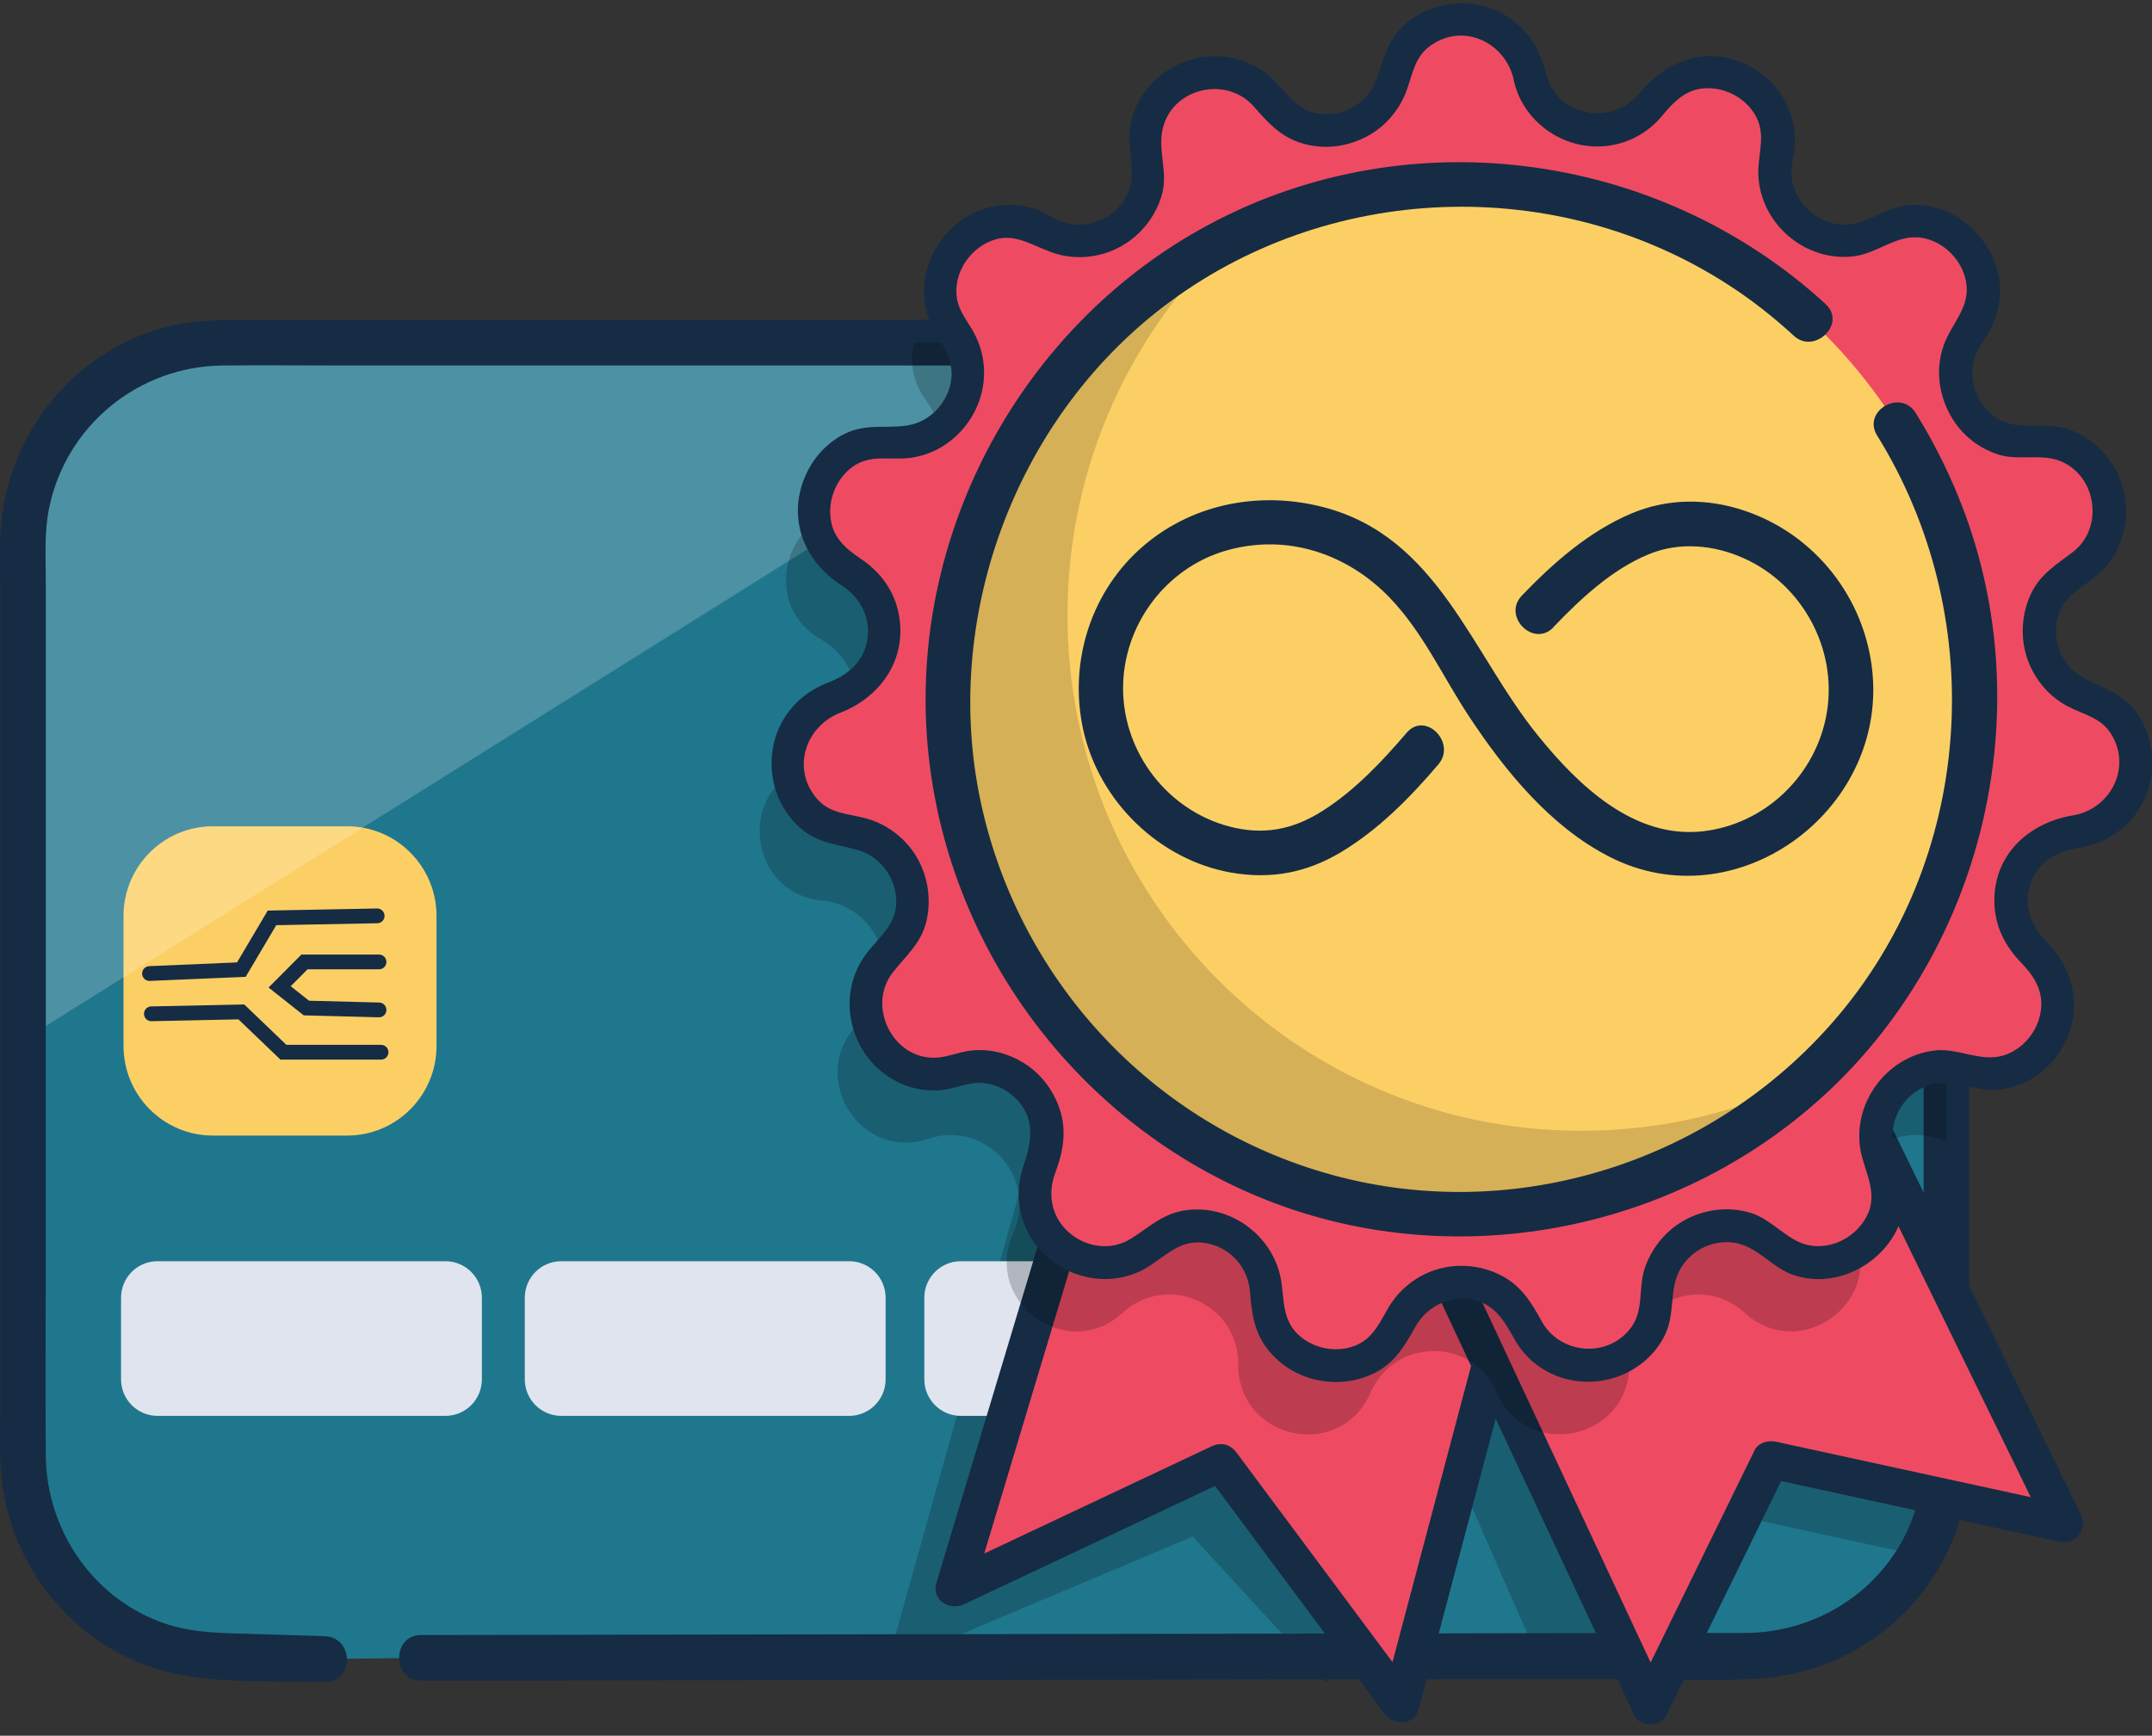
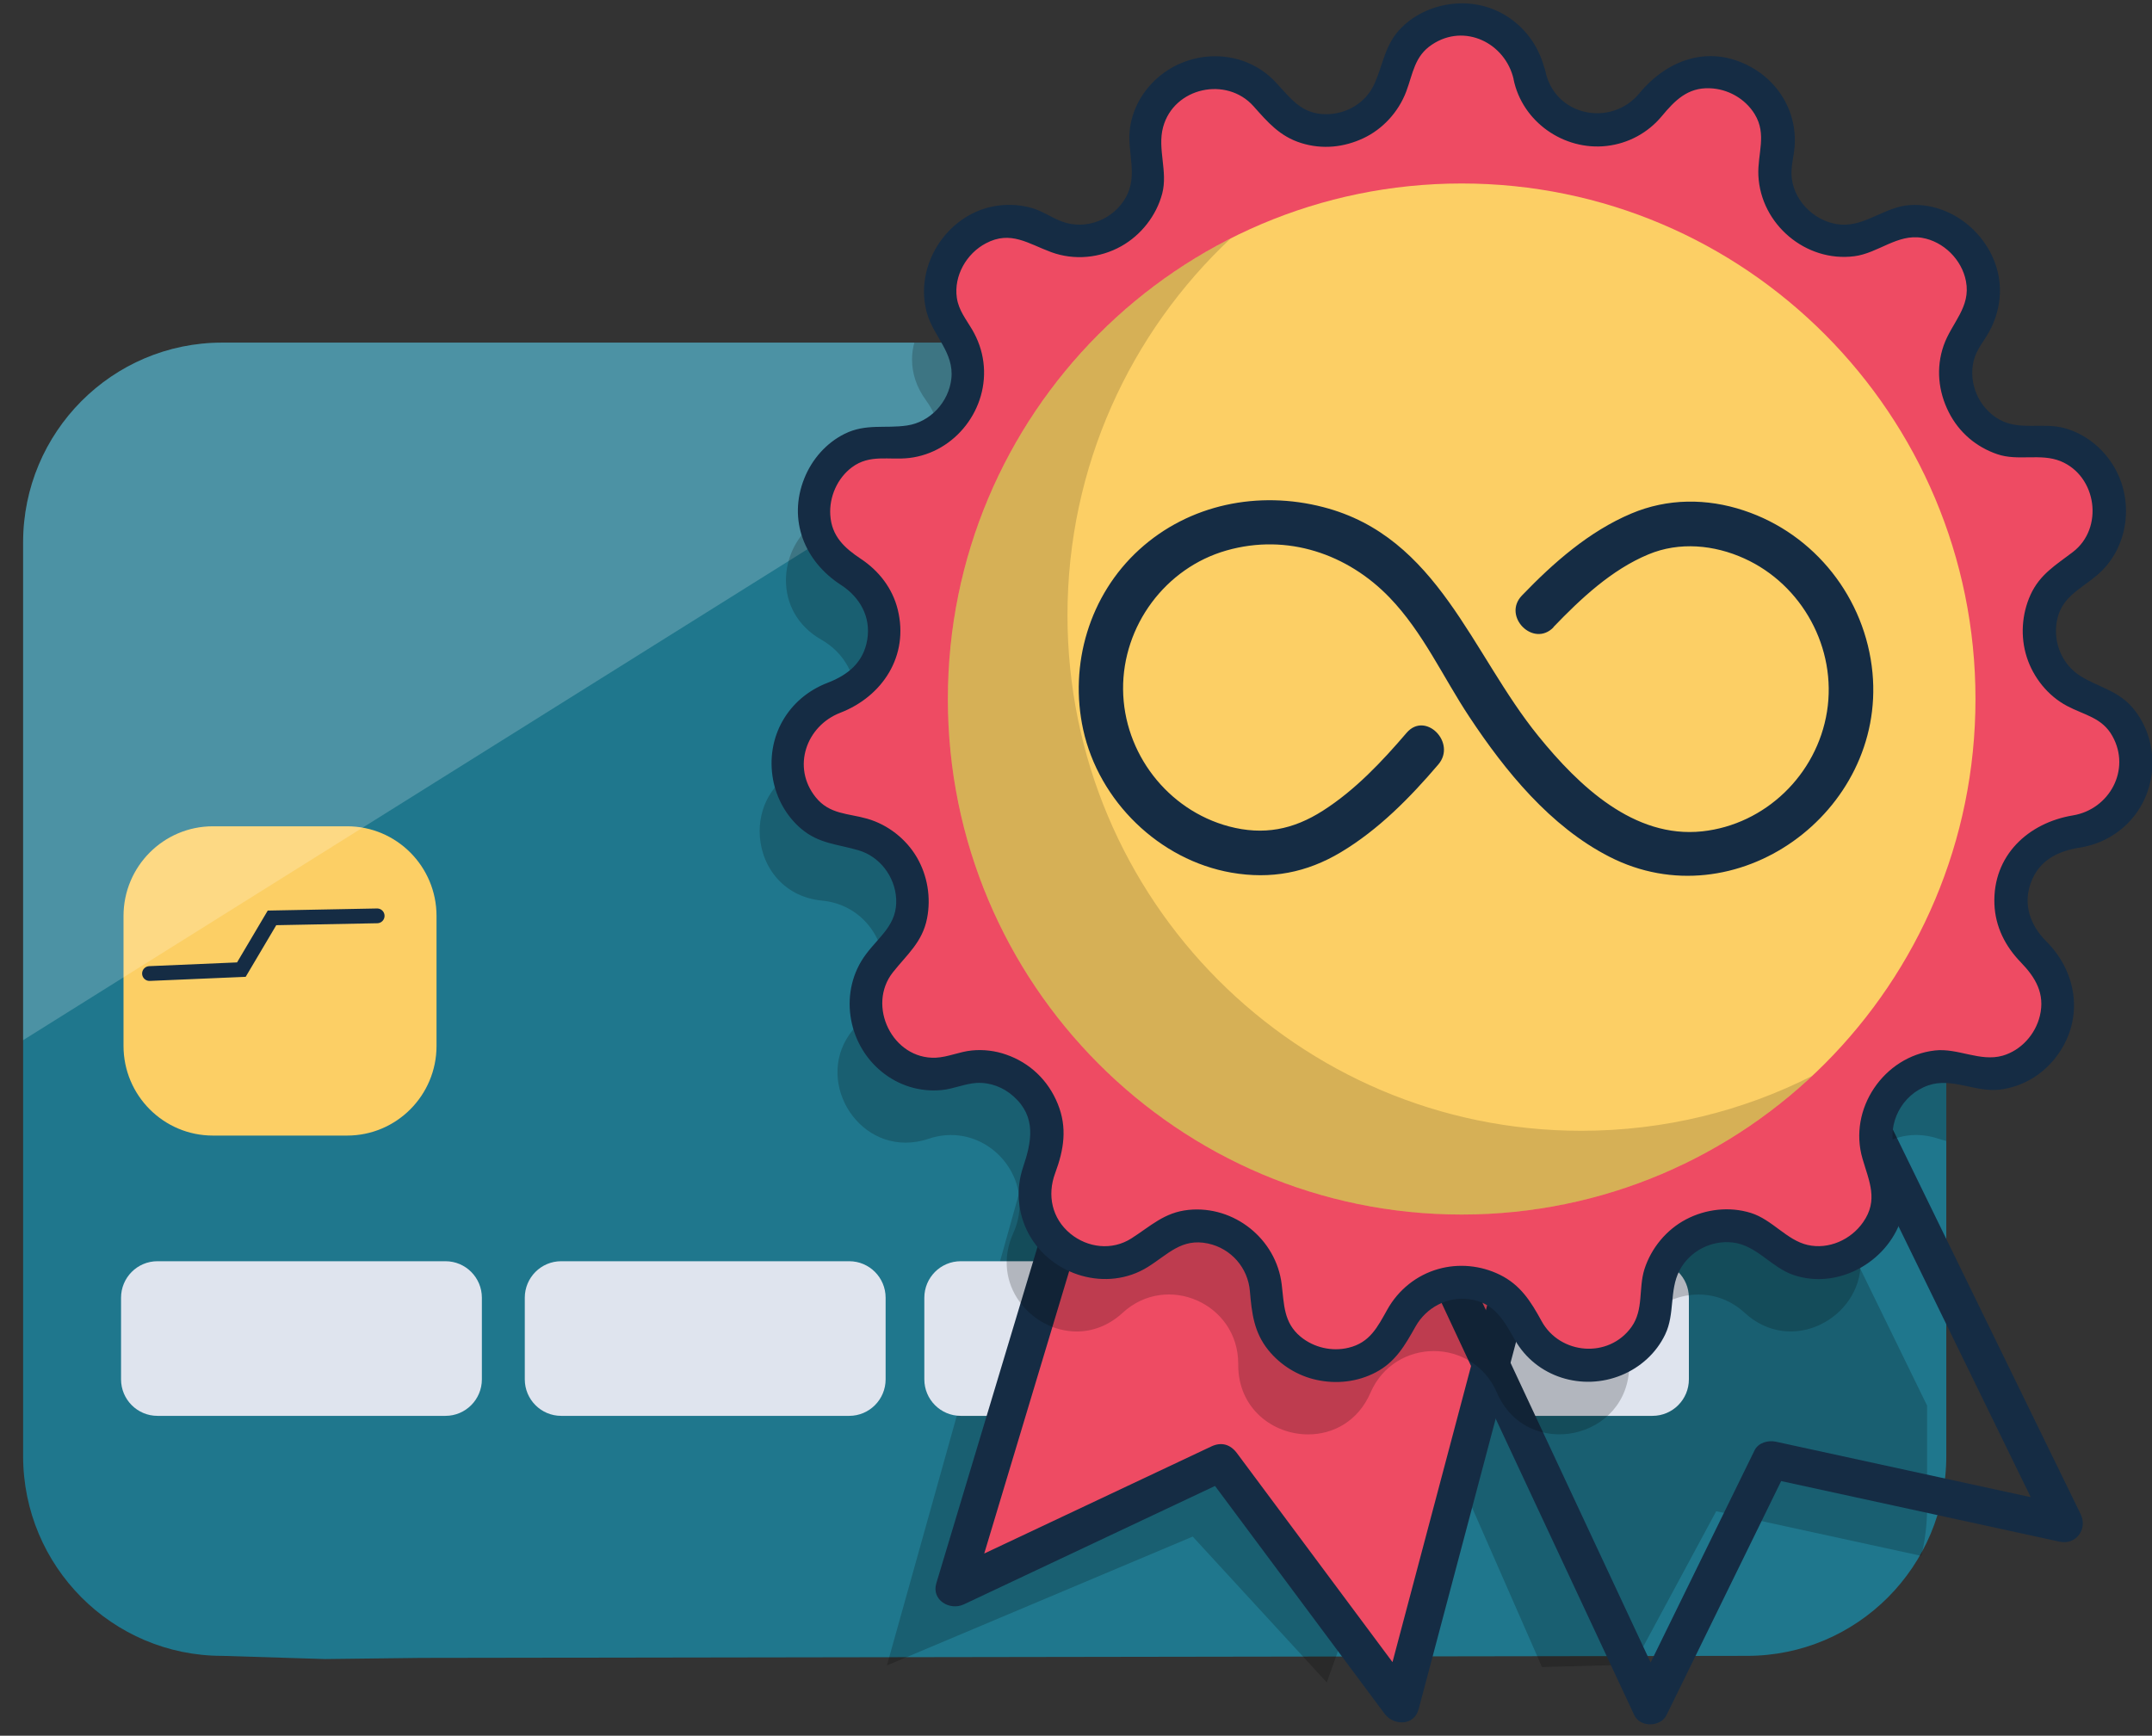
<svg xmlns="http://www.w3.org/2000/svg" width="150" height="121" viewBox="0 0 150 121" fill="none">
  <rect x="0" y="0" width="150" height="121" fill="#333333" stroke="none" />
  <g id="Ø¨Ø±Ø¯Ø§Ø´Øª Ø¨Ø¯ÙÙ ÙØ­Ø¯ÙØ¯ÛØª" clip-path="url(#clip0_406_90515)">
    <path id="Vector" d="M135.662 37.818V101.5C135.662 109.199 129.45 115.433 121.778 115.433L29.349 115.575L22.654 115.655L15.485 115.433C7.823 115.433 1.611 109.199 1.611 101.5V37.818C1.611 30.119 7.823 23.885 15.485 23.885H121.778C129.45 23.885 135.662 30.119 135.662 37.818Z" fill="#1F778D" />
    <g id="Group" opacity="0.2">
      <path id="Vector_2" d="M73.006 76.131L61.82 116.101L83.135 107.118L92.479 117.283L104.339 84.214L73.006 76.131Z" fill="black" />
    </g>
    <g id="Group_2" opacity="0.2">
      <path id="Vector_3" d="M134.323 97.986V105.098C134.323 106.26 134.183 107.392 133.921 108.463L119.624 105.351L113.864 116.041L107.481 116.212L95.127 88.034L122.876 74.535L134.323 97.986Z" fill="black" />
    </g>
    <path id="Vector_4" d="M24.195 57.602H14.841C11.399 57.602 8.609 60.402 8.609 63.856V72.909C8.609 76.362 11.399 79.163 14.841 79.163H24.195C27.637 79.163 30.427 76.362 30.427 72.909V63.856C30.427 60.402 27.637 57.602 24.195 57.602Z" fill="#FCCF65" />
    <path id="Vector_5" d="M10.421 67.867L16.824 67.594L18.959 63.987L26.289 63.846" stroke="#152C44" stroke-width="1.03" stroke-miterlimit="10" stroke-linecap="round" />
-     <path id="Vector_6" d="M10.552 70.674L16.824 70.543L19.754 73.352H26.561" stroke="#152C44" stroke-width="1.03" stroke-miterlimit="10" stroke-linecap="round" />
-     <path id="Vector_7" d="M26.419 67.059H21.224L19.492 68.796L21.355 70.272L26.419 70.403" stroke="#152C44" stroke-width="1.03" stroke-miterlimit="10" stroke-linecap="round" />
    <g id="Group_3">
      <path id="Vector_8" d="M31.051 87.922H10.975C9.573 87.922 8.437 89.062 8.437 90.468V96.156C8.437 97.562 9.573 98.702 10.975 98.702H31.051C32.452 98.702 33.588 97.562 33.588 96.156V90.468C33.588 89.062 32.452 87.922 31.051 87.922Z" fill="#DFE4EE" />
      <path id="Vector_9" d="M59.192 87.922H39.116C37.715 87.922 36.579 89.062 36.579 90.468V96.156C36.579 97.562 37.715 98.702 39.116 98.702H59.192C60.594 98.702 61.73 97.562 61.73 96.156V90.468C61.73 89.062 60.594 87.922 59.192 87.922Z" fill="#DFE4EE" />
      <path id="Vector_10" d="M87.042 87.922H66.965C65.564 87.922 64.428 89.062 64.428 90.468V96.156C64.428 97.562 65.564 98.702 66.965 98.702H87.042C88.443 98.702 89.579 97.562 89.579 96.156V90.468C89.579 89.062 88.443 87.922 87.042 87.922Z" fill="#DFE4EE" />
      <path id="Vector_11" d="M115.183 87.922H95.107C93.705 87.922 92.569 89.062 92.569 90.468V96.156C92.569 97.562 93.705 98.702 95.107 98.702H115.183C116.584 98.702 117.72 97.562 117.72 96.156V90.468C117.72 89.062 116.584 87.922 115.183 87.922Z" fill="#DFE4EE" />
    </g>
    <path id="Vector_12" opacity="0.2" d="M79.289 23.885L1.611 72.513V37.818C1.611 30.129 7.823 23.885 15.485 23.885H79.289Z" fill="white" />
-     <path id="Vector_13" d="M22.654 114.059C21.013 114.009 19.372 113.958 17.721 113.908C15.677 113.847 13.653 113.867 11.68 113.241C6.595 111.604 3.232 106.755 3.192 101.45C3.152 96.792 3.192 92.135 3.192 87.477C3.192 78.717 3.192 69.947 3.192 61.187C3.192 54.297 3.192 47.406 3.192 40.516C3.192 38.859 3.081 37.111 3.413 35.474C4.571 29.684 9.636 25.542 15.495 25.481C18.375 25.451 21.245 25.481 24.124 25.481H116.09C120.026 25.481 124.245 25.037 127.799 27.058C131.796 29.321 134.062 33.534 134.082 38.091C134.082 39.828 134.082 41.566 134.082 43.304V66.512C134.082 74.938 134.082 83.365 134.082 91.791V99.621C134.082 101.935 134.042 104.168 133.105 106.35C131.152 110.937 126.611 113.797 121.688 113.837C120.55 113.837 119.422 113.837 118.284 113.837C112.243 113.837 106.212 113.857 100.171 113.867C91.462 113.878 82.763 113.898 74.054 113.908C65.344 113.918 56.957 113.938 48.409 113.948L31.706 113.979C30.92 113.979 30.135 113.979 29.35 113.979C27.316 113.979 27.306 117.161 29.35 117.161C32.602 117.161 35.844 117.161 39.096 117.151C46.778 117.141 54.471 117.131 62.153 117.121C71.335 117.111 80.518 117.09 89.71 117.08C97.342 117.07 104.974 117.06 112.606 117.05C115.999 117.05 119.452 117.252 122.835 117C129.239 116.525 134.827 112.069 136.629 105.865C137.264 103.683 137.243 101.491 137.243 99.248V78.515C137.243 69.594 137.243 60.672 137.243 51.751C137.243 47.113 137.294 42.476 137.243 37.838C137.183 31.847 133.709 26.189 128.212 23.713C125.836 22.642 123.359 22.299 120.791 22.299H16.945C15.103 22.299 13.29 22.339 11.478 22.824C5.256 24.481 0.725 30.008 0.091 36.413C-0.06 37.939 0.02 39.495 0.02 41.021V98.419C0.02 100.026 -0.06 101.662 0.131 103.259C0.886 109.624 5.558 115.08 11.81 116.585C15.264 117.414 19.12 117.141 22.654 117.252C24.698 117.313 24.688 114.14 22.654 114.069V114.059Z" fill="#152C44" />
    <g id="Group_4">
      <path id="Vector_14" d="M77.93 72.756L66.522 110.715L85.099 101.955L97.634 118.798L107.702 80.839L77.93 72.756Z" fill="#EE4B63" />
      <path id="Vector_15" d="M76.681 72.413C73.349 83.496 70.016 94.57 66.683 105.653C66.21 107.23 65.737 108.796 65.264 110.372C64.911 111.544 66.2 112.302 67.177 111.847C73.369 108.927 79.561 106.007 85.753 103.087L83.971 102.622C88.149 108.24 92.328 113.847 96.506 119.465C97.141 120.314 98.57 120.324 98.882 119.152C101.822 108.068 104.762 96.985 107.702 85.901C108.115 84.335 108.538 82.759 108.951 81.193C109.132 80.516 108.729 79.768 108.045 79.586C99.356 77.222 90.656 74.868 81.967 72.504L78.272 71.503C76.651 71.059 75.967 73.585 77.578 74.019C86.267 76.383 94.966 78.738 103.655 81.102L107.35 82.102L106.444 80.496C103.504 91.579 100.564 102.663 97.624 113.746C97.211 115.312 96.788 116.889 96.375 118.455L98.751 118.141C94.573 112.524 90.395 106.916 86.216 101.299C85.763 100.693 85.139 100.501 84.434 100.834C78.242 103.754 72.05 106.674 65.858 109.594L67.771 111.069C71.103 99.985 74.436 88.912 77.769 77.828C78.242 76.252 78.715 74.686 79.189 73.11C79.662 71.534 77.165 70.806 76.681 72.413Z" fill="#152C44" />
-       <path id="Vector_16" d="M98.933 84.446L115.032 118.909L123.429 101.763L143.898 106.219L126.681 70.947L98.933 84.446Z" fill="#EE4B63" />
      <path id="Vector_17" d="M97.805 85.103C102.507 95.166 107.209 105.23 111.911 115.283C112.575 116.707 113.24 118.132 113.914 119.566C114.317 120.435 115.747 120.405 116.16 119.566C118.959 113.848 121.758 108.139 124.557 102.421L123.087 103.017C129.913 104.502 136.74 105.987 143.556 107.473C144.704 107.725 145.529 106.593 145.026 105.553C140.002 95.257 134.968 84.952 129.943 74.656C129.229 73.201 128.524 71.736 127.809 70.281C127.487 69.615 126.621 69.523 126.027 69.817C117.922 73.757 109.817 77.697 101.722 81.638C100.574 82.193 99.426 82.749 98.278 83.315C96.768 84.052 98.087 86.295 99.587 85.568C107.692 81.628 115.797 77.687 123.892 73.747C125.04 73.191 126.188 72.635 127.336 72.07L125.554 71.605C130.578 81.9 135.612 92.206 140.636 102.502C141.351 103.956 142.056 105.421 142.771 106.876L144.241 104.957C137.414 103.471 130.588 101.986 123.772 100.501C123.238 100.39 122.563 100.572 122.302 101.097C119.502 106.816 116.703 112.524 113.904 118.243H116.15C111.448 108.18 106.746 98.117 102.044 88.064C101.379 86.639 100.715 85.214 100.04 83.78C99.325 82.264 97.09 83.588 97.795 85.093L97.805 85.103Z" fill="#152C44" />
    </g>
    <g id="Group_5">
      <g id="Group_6" opacity="0.2">
        <path id="Vector_18" d="M135.662 37.818V79.535C135.481 79.495 135.31 79.444 135.129 79.384C134.605 79.212 134.082 79.121 133.578 79.121C130.276 79.121 127.718 82.627 129.229 85.961C129.551 86.668 129.692 87.365 129.692 88.032C129.692 91.851 124.899 94.539 121.607 91.518C120.65 90.639 119.513 90.245 118.395 90.245C115.908 90.245 113.532 92.205 113.562 95.115V95.155C113.562 100.379 106.424 101.894 104.339 97.085C103.504 95.155 101.722 94.185 99.939 94.185C98.157 94.185 96.365 95.155 95.529 97.085C94.664 99.086 92.922 99.995 91.18 99.995C88.723 99.995 86.287 98.186 86.307 95.115V95.064C86.307 90.882 81.343 88.679 78.252 91.518C77.265 92.427 76.138 92.821 75.05 92.821C71.889 92.821 69.019 89.517 70.63 85.961C70.932 85.284 71.073 84.607 71.073 83.94C71.073 80.859 68.012 78.282 64.73 79.384C64.176 79.576 63.633 79.656 63.119 79.656C59.041 79.656 56.544 74.281 60.028 71.2C61.146 70.2 61.649 68.906 61.649 67.623C61.649 65.299 59.988 63.046 57.3 62.783C54.47 62.511 52.95 60.227 52.95 57.944C52.95 56.024 54.027 54.105 56.313 53.377C58.508 52.68 59.676 50.73 59.676 48.76C59.676 47.143 58.89 45.527 57.239 44.587C55.538 43.617 54.782 42.031 54.782 40.455C54.782 37.828 56.887 35.221 60.149 35.595C60.34 35.615 60.532 35.625 60.723 35.625C64.559 35.625 66.935 31.159 64.559 27.926C63.874 26.997 63.572 26.017 63.572 25.067C63.572 24.663 63.623 24.269 63.733 23.885H121.778C129.45 23.885 135.662 30.119 135.662 37.818Z" fill="black" />
      </g>
      <path id="Vector_19" d="M106.595 5.214C107.43 9.347 112.777 10.488 115.223 7.053C118.264 2.779 124.96 5.77 123.832 10.902C122.926 15.015 127.346 18.248 130.96 16.106C135.471 13.438 140.375 18.904 137.263 23.128C134.766 26.523 137.495 31.271 141.673 30.786C146.879 30.19 149.144 37.192 144.583 39.779C140.928 41.86 141.492 47.306 145.509 48.579C150.503 50.155 149.738 57.48 144.523 57.985C140.344 58.389 138.653 63.603 141.794 66.401C145.721 69.887 142.046 76.252 137.082 74.585C133.095 73.252 129.44 77.323 131.182 81.163C133.357 85.942 127.416 90.266 123.56 86.72C120.459 83.871 115.465 86.103 115.505 90.317C115.556 95.57 108.377 97.106 106.293 92.287C104.621 88.417 99.154 88.417 97.473 92.287C95.389 97.106 88.21 95.581 88.26 90.317C88.3 86.103 83.306 83.871 80.205 86.72C76.349 90.266 70.409 85.942 72.584 81.163C74.325 77.323 70.671 73.252 66.683 74.585C61.72 76.252 58.055 69.877 61.971 66.401C65.123 63.603 63.431 58.389 59.243 57.985C54.027 57.48 53.262 50.165 58.256 48.579C62.263 47.306 62.837 41.86 59.182 39.779C54.621 37.192 56.887 30.19 62.092 30.786C66.271 31.261 68.999 26.512 66.502 23.128C63.391 18.904 68.294 13.438 72.805 16.106C76.43 18.248 80.85 15.025 79.933 10.902C78.796 5.77 85.501 2.779 88.542 7.053C90.979 10.488 96.325 9.347 97.171 5.214C98.218 0.061 105.548 0.061 106.595 5.214Z" fill="#EE4B63" />
      <path id="Vector_20" d="M101.883 84.668C121.662 84.668 137.696 68.578 137.696 48.729C137.696 28.881 121.662 12.791 101.883 12.791C82.103 12.791 66.069 28.881 66.069 48.729C66.069 68.578 82.103 84.668 101.883 84.668Z" fill="#FCCF65" />
      <g id="Group_7" opacity="0.15">
        <path id="Vector_21" d="M126.319 74.999C119.925 80.991 111.327 84.669 101.883 84.669C82.108 84.669 66.069 68.574 66.069 48.73C66.069 34.696 74.094 22.532 85.783 16.621C78.786 23.188 74.406 32.524 74.406 42.89C74.406 62.734 90.445 78.829 110.219 78.829C116.009 78.829 121.476 77.455 126.319 74.999Z" fill="black" />
      </g>
-       <path id="Vector_22" d="M127.265 21.207C115.435 10.366 97.674 8.123 83.649 15.994C71.204 22.976 63.633 36.918 64.599 51.205C65.566 65.41 74.647 78.02 87.757 83.445C101.037 88.942 116.693 86.012 127.235 76.272C138.542 65.825 142.348 48.851 136.478 34.564C135.652 32.554 134.676 30.634 133.528 28.785C132.471 27.088 129.782 28.654 130.84 30.361C138.562 42.799 137.706 59.267 128.312 70.594C119.925 80.707 106.283 85.294 93.526 82.081C80.769 78.868 71.093 68.623 68.365 55.933C65.636 43.243 70.65 29.391 81.051 21.409C92.448 12.67 108.488 12.064 120.529 19.894C122.14 20.935 123.631 22.117 125.05 23.42C126.47 24.723 128.735 22.571 127.255 21.207H127.265Z" fill="#152C44" />
      <path id="Vector_23" d="M105.497 5.516C106.101 8.497 109.011 10.517 111.992 10.174C113.492 10.002 114.861 9.265 115.828 8.103C116.734 7.011 117.63 6.092 119.17 6.153C120.429 6.193 121.637 6.87 122.302 7.951C123.178 9.376 122.493 10.72 122.563 12.235C122.725 15.64 125.876 18.297 129.249 17.863C130.91 17.651 132.249 16.287 133.971 16.58C135.471 16.832 136.75 18.105 137.032 19.601C137.384 21.419 136.035 22.5 135.481 24.076C134.927 25.653 135.109 27.299 135.834 28.734C136.559 30.169 137.767 31.169 139.217 31.664C140.667 32.159 142.227 31.583 143.627 32.149C146.164 33.19 146.657 36.827 144.482 38.484C143.294 39.393 142.187 40.03 141.532 41.465C140.918 42.819 140.818 44.395 141.271 45.809C141.724 47.224 142.741 48.507 144.08 49.214C145.278 49.851 146.526 50.022 147.241 51.316C148.55 53.66 147.03 56.418 144.493 56.842C141.371 57.358 138.894 59.641 139.015 63.016C139.076 64.602 139.77 65.966 140.858 67.087C141.885 68.148 142.549 69.27 142.187 70.805C141.875 72.109 140.878 73.22 139.589 73.594C138.019 74.038 136.468 73.048 134.867 73.23C131.313 73.634 128.806 77.312 129.823 80.778C130.286 82.364 130.94 83.667 129.863 85.203C129.017 86.425 127.457 87.123 125.997 86.789C124.537 86.456 123.53 85.021 122.04 84.556C120.55 84.092 118.898 84.284 117.529 85.001C116.16 85.718 115.093 87.001 114.619 88.487C114.197 89.83 114.579 91.295 113.723 92.498C112.132 94.731 108.729 94.438 107.451 92.094C106.706 90.73 105.981 89.568 104.531 88.86C103.212 88.214 101.671 88.062 100.252 88.466C98.741 88.891 97.463 89.921 96.698 91.295C96.013 92.518 95.479 93.599 93.999 93.953C92.841 94.236 91.573 93.942 90.656 93.185C89.468 92.205 89.509 90.932 89.338 89.537C88.955 86.365 86.015 84.021 82.843 84.344C81.152 84.516 80.205 85.476 78.856 86.335C77.507 87.193 75.816 86.991 74.607 86.001C73.319 84.94 72.976 83.314 73.55 81.778C74.154 80.151 74.406 78.626 73.731 76.959C73.057 75.291 71.768 74.089 70.147 73.523C69.382 73.25 68.546 73.149 67.741 73.23C66.885 73.311 66.079 73.695 65.224 73.735C62.213 73.857 60.391 70.108 62.243 67.774C63.23 66.532 64.297 65.673 64.619 64.016C64.901 62.571 64.65 61.035 63.904 59.762C63.16 58.489 61.891 57.489 60.451 57.075C59.112 56.691 57.823 56.782 56.857 55.579C55.175 53.488 56.192 50.608 58.568 49.689C61.518 48.547 63.371 45.718 62.575 42.495C62.213 41.02 61.267 39.798 60.018 38.969C58.86 38.201 57.964 37.383 57.873 35.898C57.793 34.635 58.367 33.331 59.384 32.574C60.632 31.644 61.961 32.089 63.371 31.927C66.593 31.553 68.959 28.471 68.546 25.248C68.445 24.44 68.174 23.682 67.761 22.975C67.348 22.268 66.824 21.642 66.694 20.762C66.472 19.227 67.368 17.671 68.717 16.963C70.449 16.044 71.677 16.994 73.278 17.58C74.879 18.166 76.671 17.994 78.151 17.166C79.541 16.388 80.608 15.024 81.011 13.488C81.414 11.952 80.659 10.376 81.071 8.86C81.826 6.082 85.501 5.304 87.374 7.406C88.371 8.527 89.207 9.507 90.697 9.972C92.187 10.437 93.687 10.265 95.026 9.638C96.365 9.012 97.473 7.82 98.016 6.385C98.49 5.122 98.59 3.92 99.809 3.112C102.084 1.586 104.934 3 105.507 5.536C105.83 6.961 108.014 6.355 107.692 4.93C107.028 2.02 104.42 0.01 101.43 0.252C100.04 0.363 98.691 0.929 97.694 1.919C96.546 3.061 96.436 4.385 95.832 5.779C95.228 7.173 93.868 7.961 92.428 7.961C90.687 7.961 89.952 6.83 88.884 5.698C86.78 3.475 83.296 3.364 80.93 5.223C79.772 6.143 78.977 7.436 78.766 8.901C78.524 10.558 79.35 12.174 78.484 13.741C77.618 15.306 75.705 16.064 74.033 15.448C73.288 15.175 72.654 14.7 71.879 14.488C71.003 14.246 70.076 14.215 69.18 14.397C65.918 15.064 63.703 18.58 64.609 21.823C65.073 23.46 66.512 24.582 66.311 26.4C66.13 28.027 64.841 29.431 63.21 29.664C61.69 29.886 60.35 29.512 58.88 30.24C57.592 30.876 56.595 32.018 56.061 33.352C54.903 36.251 56.081 39.141 58.619 40.778C59.928 41.626 60.713 42.99 60.451 44.587C60.189 46.183 59.102 47.052 57.692 47.597C54.913 48.658 53.343 51.407 53.886 54.357C54.128 55.66 54.813 56.893 55.83 57.762C57.068 58.823 58.377 58.843 59.847 59.277C61.317 59.712 62.374 61.096 62.465 62.642C62.565 64.44 61.317 65.238 60.36 66.522C58.458 69.058 59.021 72.725 61.448 74.705C62.626 75.675 64.126 76.14 65.646 75.989C66.472 75.908 67.247 75.544 68.073 75.493C69.019 75.443 69.946 75.796 70.65 76.433C72.241 77.858 71.919 79.565 71.315 81.353C70.791 82.899 70.932 84.607 71.718 86.041C73.308 88.941 77.165 90.093 80.004 88.325C81.414 87.446 82.36 86.294 84.203 86.688C85.814 87.032 86.992 88.386 87.122 90.022C87.253 91.548 87.404 92.872 88.401 94.114C89.247 95.165 90.455 95.913 91.774 96.196C93.163 96.499 94.623 96.337 95.892 95.67C97.281 94.943 97.936 93.771 98.671 92.467C99.406 91.164 100.866 90.366 102.396 90.568C104.148 90.8 104.803 92.013 105.588 93.397C107.068 96.014 110.29 96.994 113.029 95.862C114.348 95.317 115.455 94.316 116.069 93.023C116.754 91.599 116.351 89.962 117.056 88.588C117.761 87.214 119.291 86.436 120.791 86.618C122.453 86.82 123.46 88.355 125.01 88.881C128.071 89.921 131.514 88.022 132.521 84.991C133.105 83.223 132.521 81.859 132.048 80.192C131.514 78.312 132.561 76.302 134.404 75.665C136.055 75.089 137.706 76.17 139.408 75.958C140.928 75.766 142.288 74.978 143.244 73.776C145.278 71.21 144.875 67.855 142.62 65.612C141.502 64.491 140.989 63.026 141.573 61.49C142.157 59.954 143.445 59.328 144.986 59.085C147.886 58.62 149.99 56.206 150.03 53.245C150.05 51.851 149.577 50.447 148.681 49.376C147.654 48.143 146.315 47.931 145.036 47.143C143.758 46.355 143.113 44.839 143.355 43.374C143.637 41.647 144.946 41.121 146.144 40.121C148.409 38.221 148.822 34.806 147.231 32.341C146.466 31.149 145.308 30.25 143.939 29.856C142.408 29.421 140.777 30.048 139.348 29.239C137.918 28.431 137.183 26.713 137.575 25.127C137.767 24.359 138.27 23.814 138.643 23.137C139.096 22.318 139.358 21.409 139.398 20.48C139.539 17.105 136.498 14.084 133.135 14.296C131.424 14.397 130.064 15.751 128.373 15.66C126.681 15.569 125.101 14.175 124.889 12.417C124.799 11.659 125.04 10.932 125.091 10.184C125.151 9.366 125.03 8.537 124.748 7.769C124.245 6.436 123.268 5.334 122.02 4.657C119.15 3.091 116.23 4.132 114.267 6.506C112.304 8.881 108.357 8.113 107.712 4.94C107.42 3.506 105.236 4.112 105.528 5.546L105.497 5.516Z" fill="#152C44" />
      <path id="Vector_24" d="M108.276 43.718C110.179 41.738 112.324 39.717 114.901 38.646C117.056 37.747 119.482 37.98 121.576 38.929C125.624 40.758 128.051 45.204 127.346 49.609C126.641 54.014 123.036 57.48 118.657 57.954C113.884 58.47 110.028 54.762 107.239 51.326C102.547 45.557 100.251 37.424 92.237 35.353C87.726 34.181 82.894 35.141 79.41 38.313C75.926 41.486 74.506 46.335 75.503 50.872C76.601 55.863 80.809 59.955 85.833 60.834C88.582 61.309 91.069 60.844 93.465 59.409C96.083 57.843 98.288 55.6 100.251 53.297C101.55 51.781 99.355 49.558 98.046 51.084C96.325 53.094 94.462 55.075 92.217 56.51C90.133 57.843 88.069 58.247 85.662 57.611C81.383 56.469 78.322 52.498 78.282 48.063C78.242 43.627 81.232 39.586 85.491 38.374C89.75 37.161 93.949 38.636 96.858 41.657C99.194 44.082 100.574 47.194 102.416 49.972C104.923 53.761 108.065 57.621 112.173 59.722C120.962 64.229 131.434 56.631 130.517 46.901C130.024 41.698 126.5 37.222 121.546 35.585C118.969 34.726 116.22 34.736 113.713 35.797C110.763 37.04 108.276 39.232 106.081 41.516C104.692 42.961 106.887 45.173 108.286 43.728L108.276 43.718Z" fill="#152C44" />
    </g>
  </g>
  <defs>
    <clipPath id="clip0_406_90515">
      <rect width="150" height="120" fill="white" transform="translate(0 0.213)" />
    </clipPath>
  </defs>
</svg>